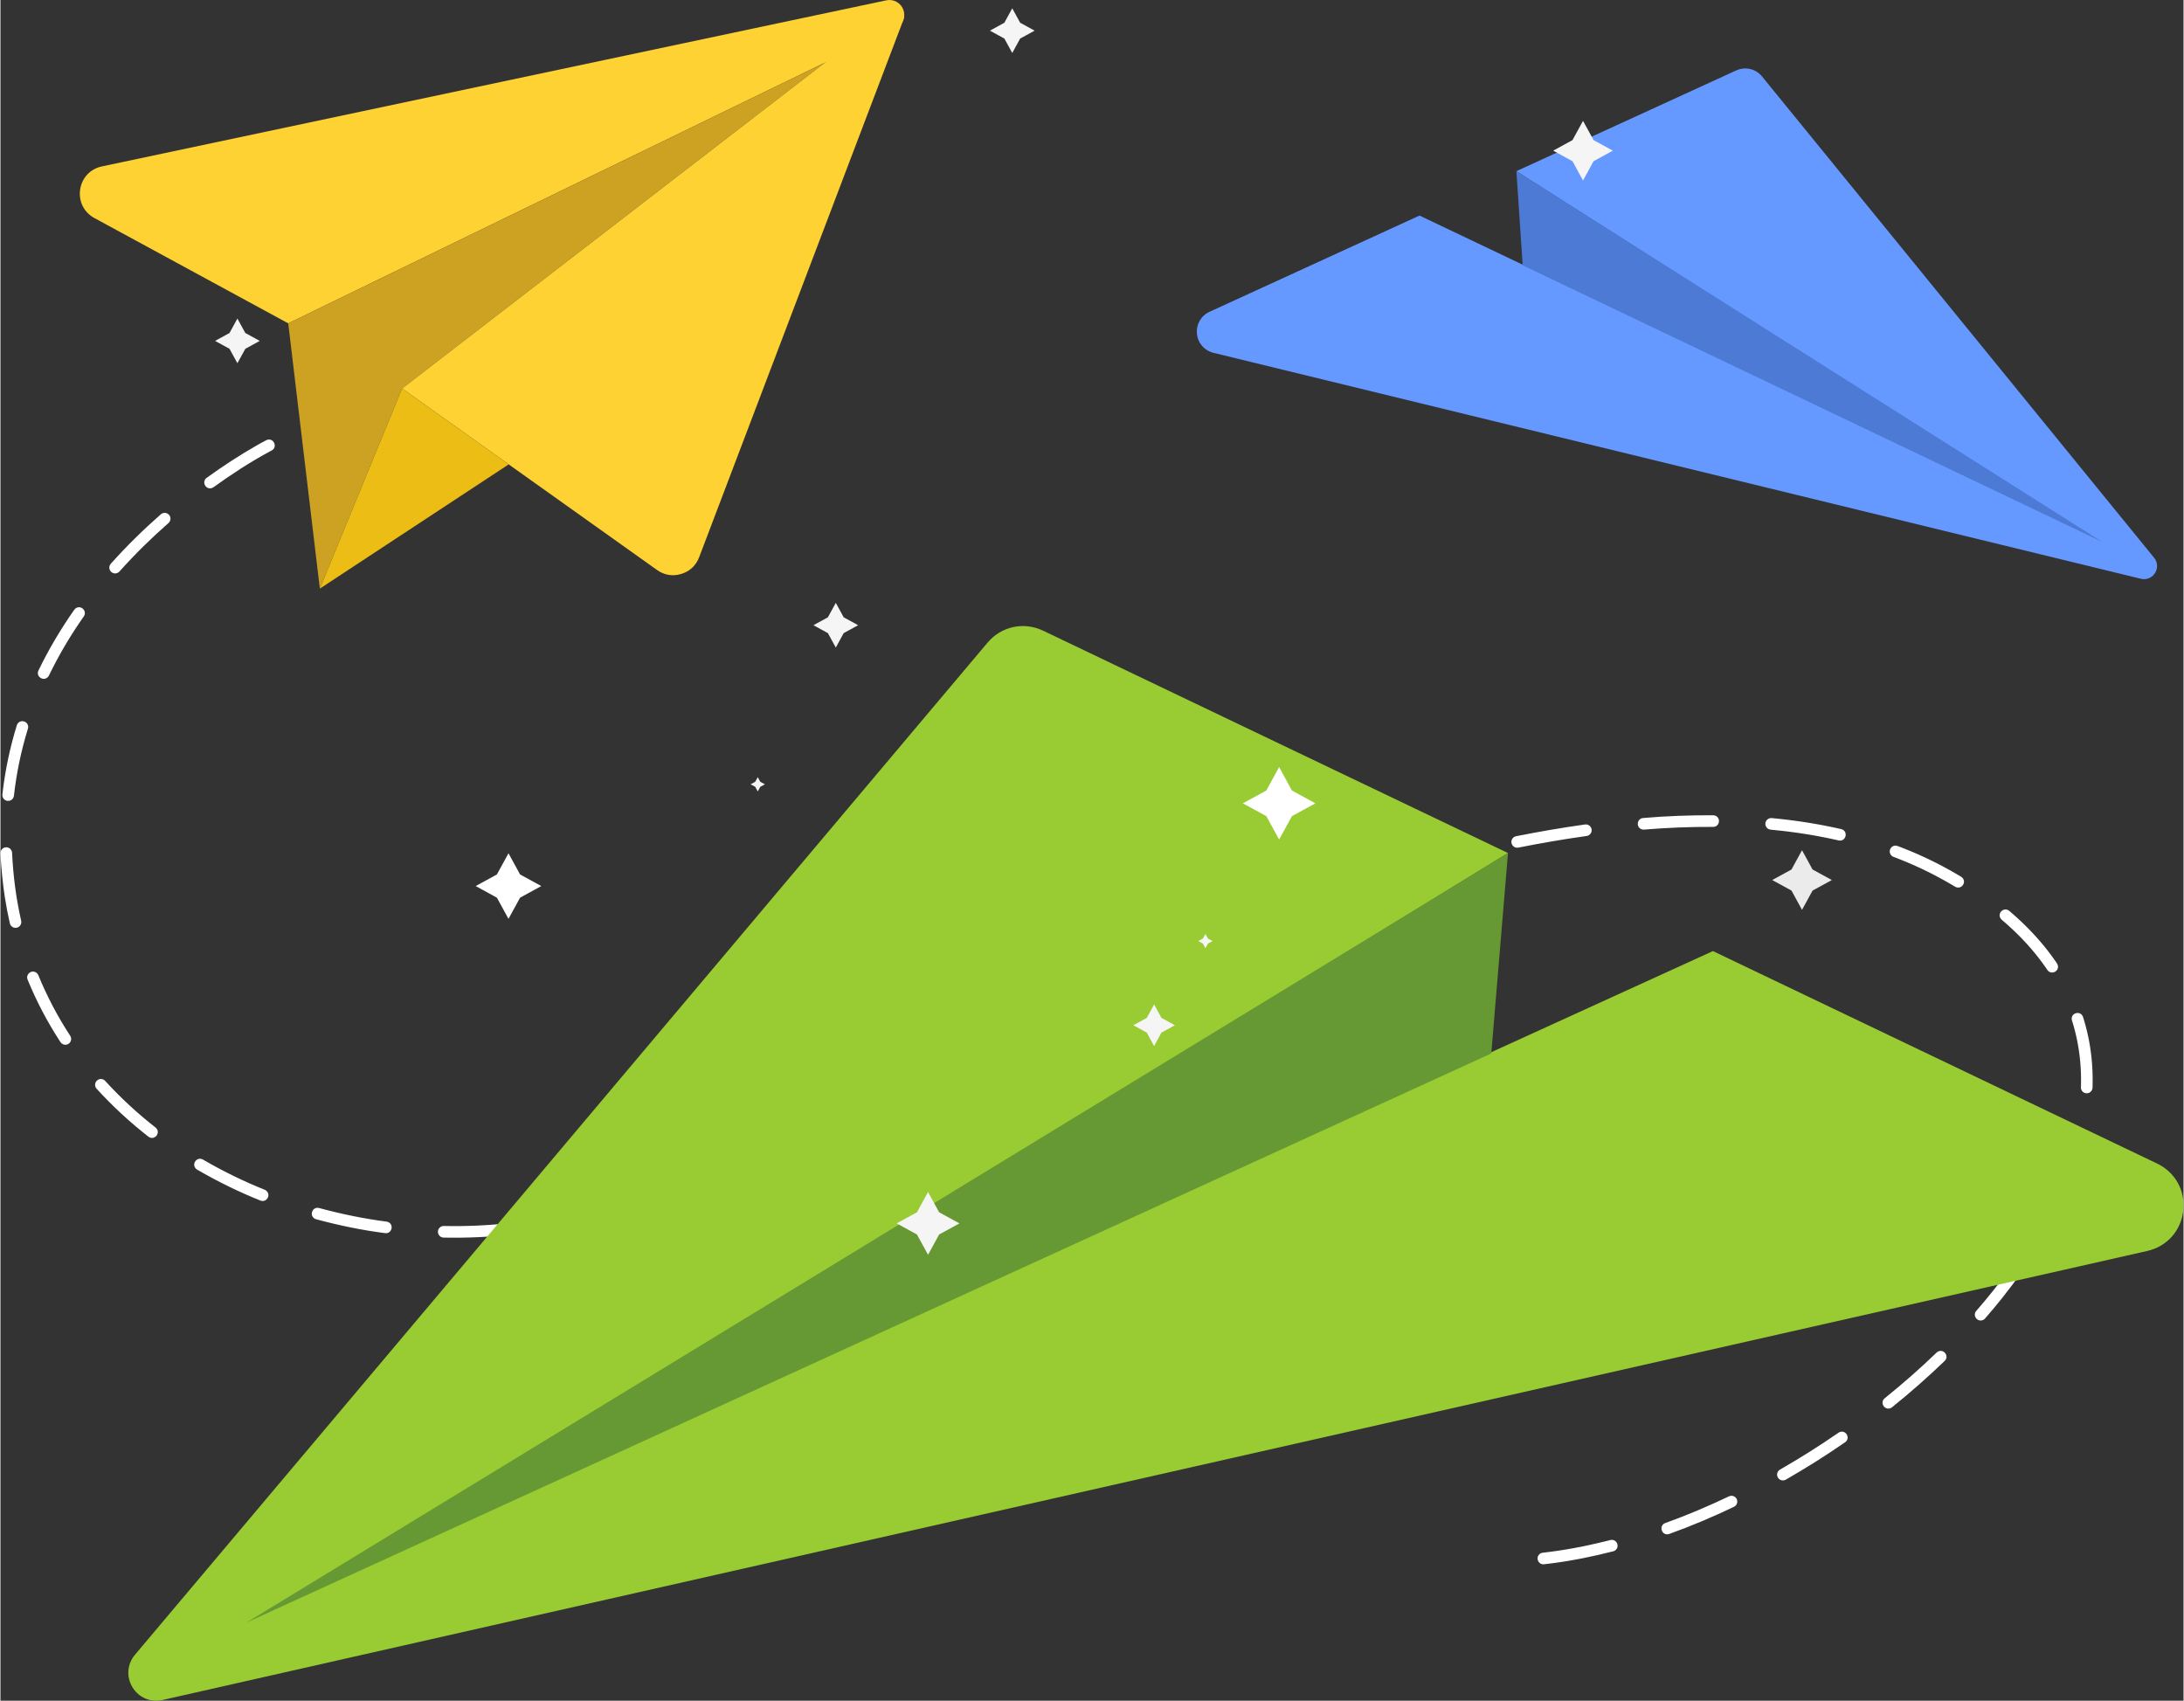
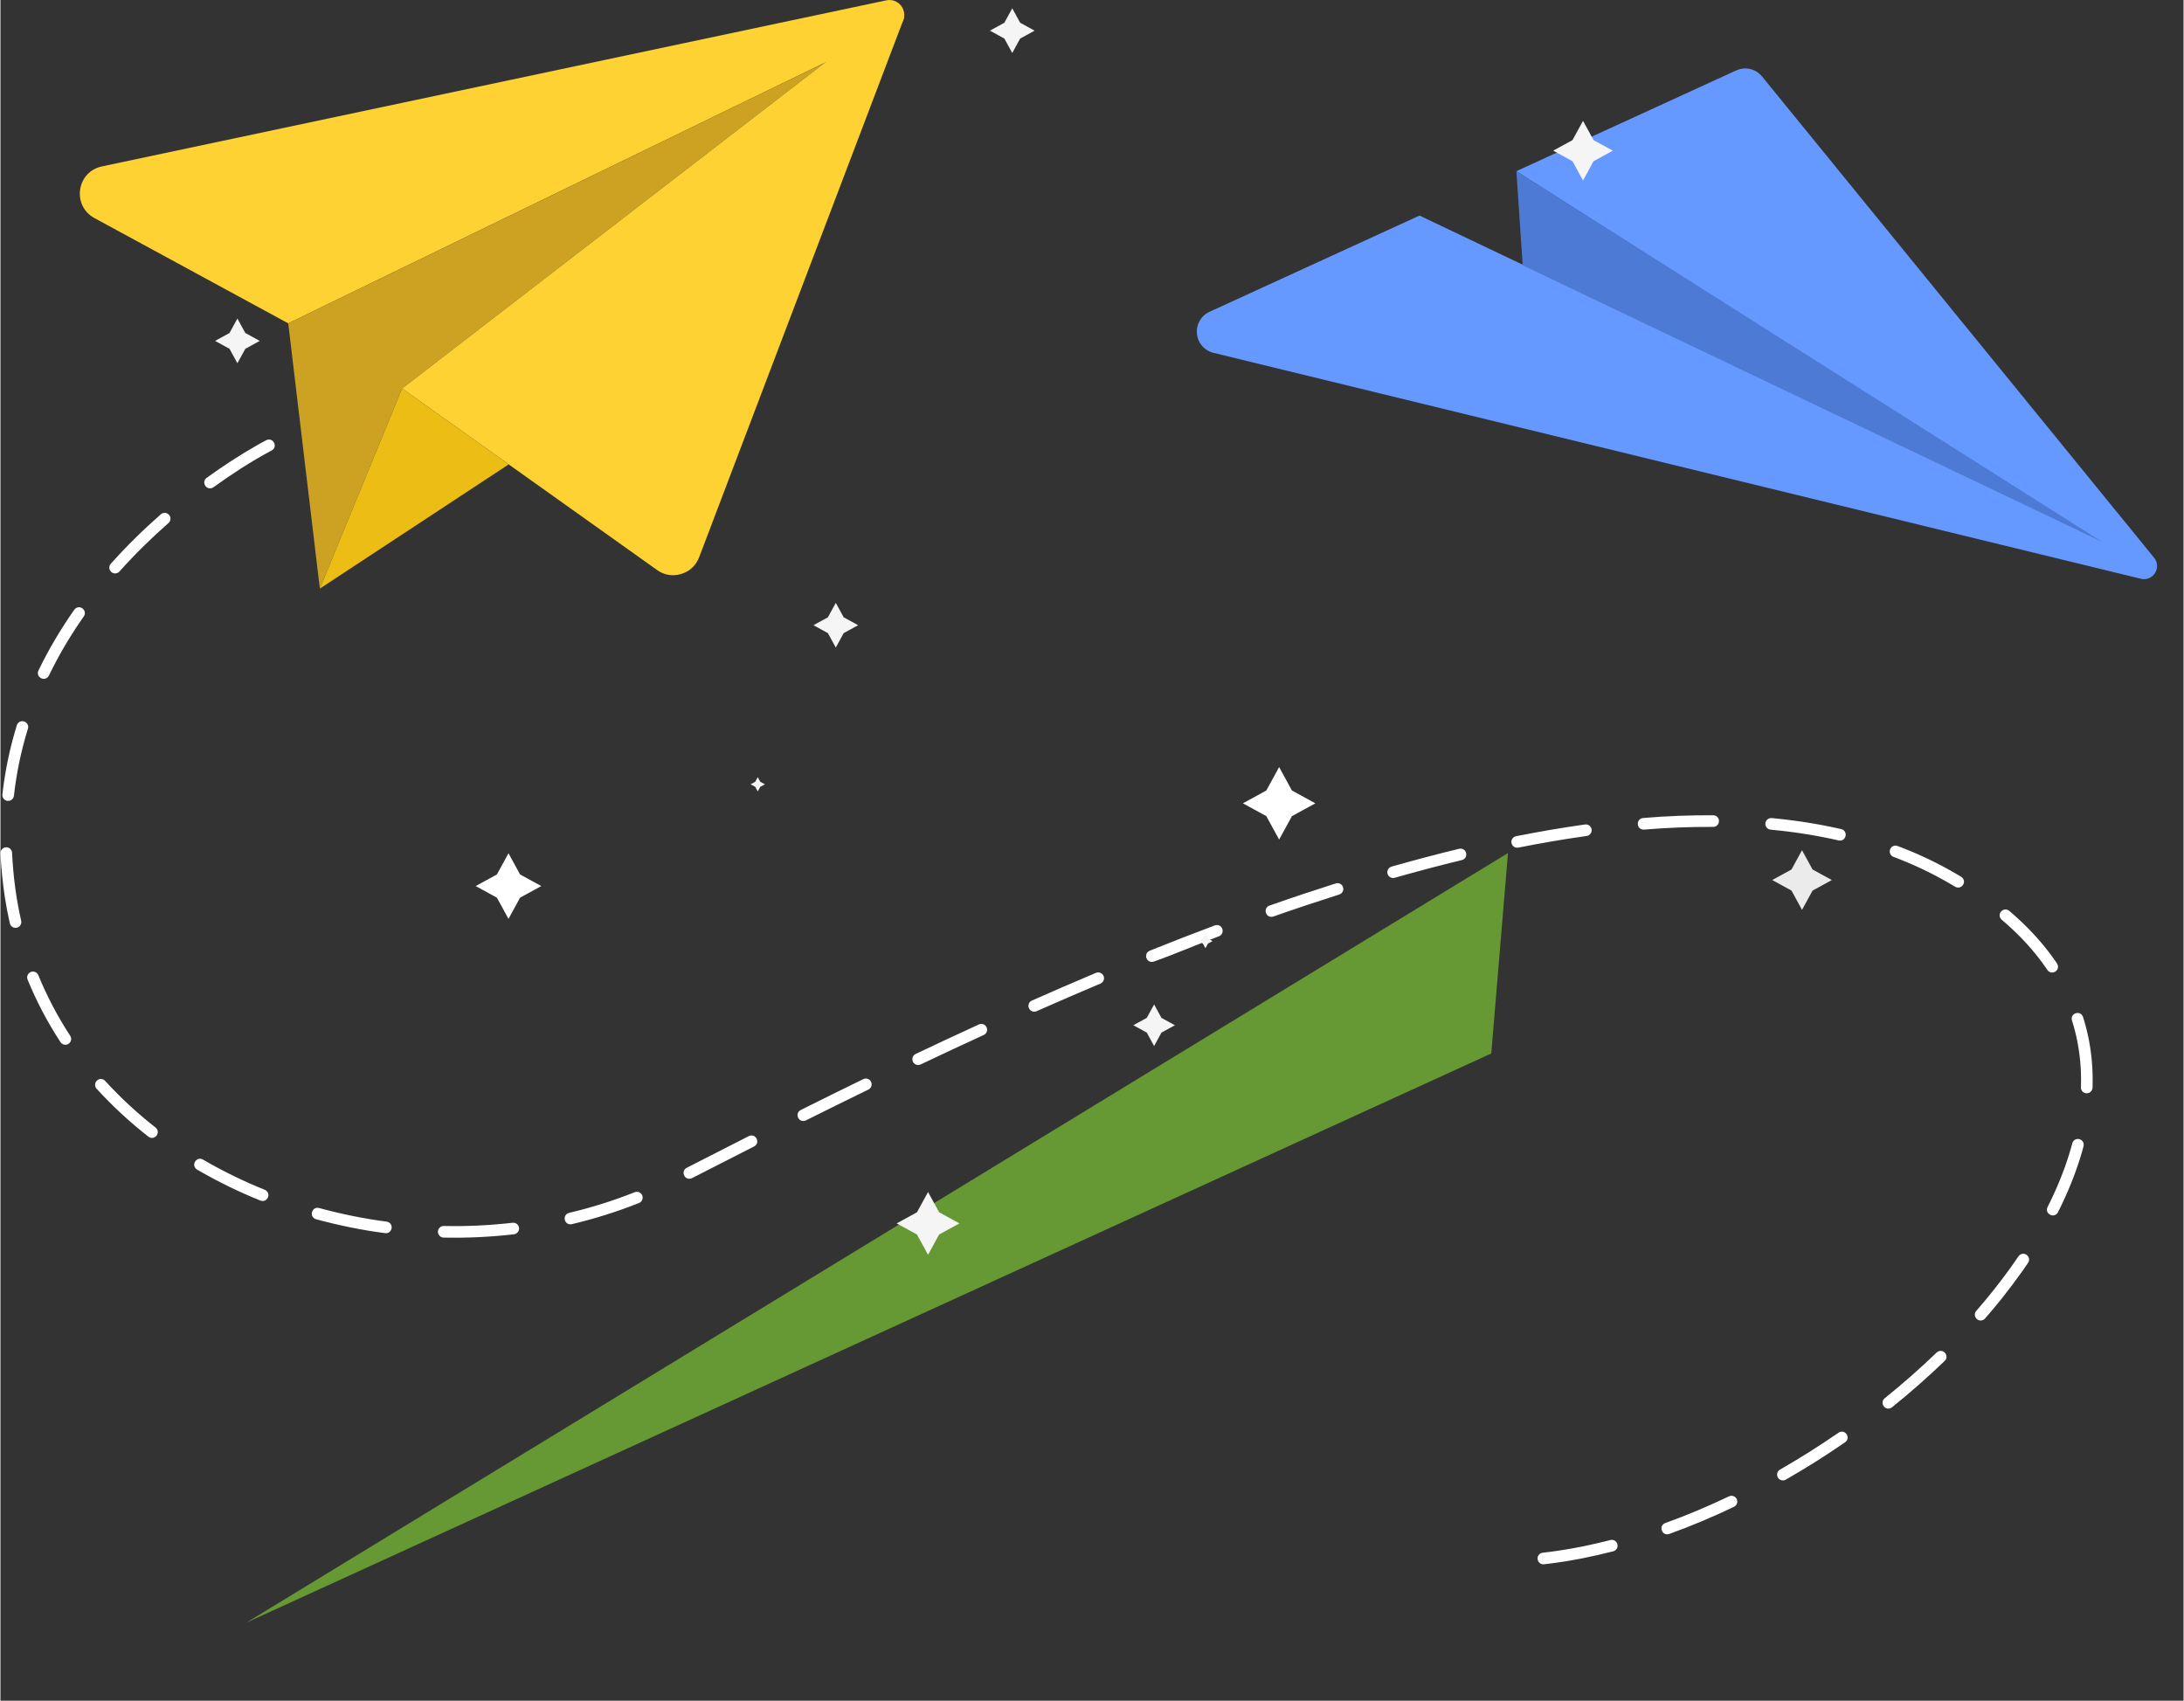
<svg xmlns="http://www.w3.org/2000/svg" xml:space="preserve" width="1500px" height="1168px" version="1.1" style="shape-rendering:geometricPrecision; text-rendering:geometricPrecision; image-rendering:optimizeQuality; fill-rule:evenodd; clip-rule:evenodd" viewBox="0 0 156945.13 122258.53">
  <rect x="0" y="0" width="156945.13" height="122258.53" fill="#333333" stroke="none" />
  <defs>
    <style type="text/css">
   
    .fil5 {fill:#4C7AD4}
    .fil7 {fill:#669933}
    .fil4 {fill:#6699FF}
    .fil6 {fill:#99CC33}
    .fil2 {fill:#CDA223}
    .fil3 {fill:#ECBD15}
    .fil1 {fill:#FDD232}
    .fil10 {fill:#EBEBEB;fill-rule:nonzero}
    .fil9 {fill:whitesmoke;fill-rule:nonzero}
    .fil8 {fill:white;fill-rule:nonzero}
    .fil0 {fill:white;fill-rule:nonzero}
   
  </style>
  </defs>
  <g id="Layer_x0020_1">
    <g id="_105553504445760">
      <g id="_105553372025600">
        <path class="fil0" d="M110872.84 111620.12c-101.09,11.74 -189.7,57.83 -259.64,132.6 -259.02,288.06 -27.07,741.35 355.78,696.74l378.03 -44.74 293.38 -38.06 293.99 -40.78 294.49 -43.38 295.1 -46.22 295.6 -48.81 592.44 -105.66 296.84 -56.72c751.85,-150.28 1495.06,-315.87 2237.52,-507.67 98.74,-25.82 179.56,-83.53 238.5,-167.44 216.14,-321.8 -76.74,-737.77 -449.58,-640.14 -629.75,162.13 -1259.39,305.11 -1896.07,437.84 -290.04,57.83 -579.21,113.07 -870.11,166.21l-577.74 98.12 -288.06 44.98 -287.32 42.52 -286.83 39.79 -285.96 37.07 -370.36 43.75zm33778.67 -45935.37l-243.45 -209.22c-380.01,-312.9 -896.81,183.76 -594.05,579.96 75.02,89.84 203.91,185.74 288.19,258.15l221.45 196.25 216.64 197.6 211.44 198.47 206.5 199.95 201.68 200.81 196.49 201.93 191.8 203.29 186.97 204.15 182.03 205.26 177.21 206.38 172.64 207.37 167.82 208.23 162.88 209.46 158.43 210.33 153.73 211.32 149.04 212.19 97.75 144.22c276.57,398.29 901.26,80.82 735.54,-380.75 -12.98,-33.61 -27.81,-63.77 -48.44,-93.3l-97.75 -144.22 -156.95 -223.68 -161.76 -222.56 -166.59 -221.21 -171.4 -219.97 -176.35 -218.98 -180.92 -217.62 -185.99 -216.27 -190.68 -215.15 -195.75 -213.66 -200.44 -212.44 -205.64 -211.32 -210.45 -209.71 -215.28 -208.23 -220.58 -207.12 -225.41 -205.51 -230.35 -204.4zm-24966.64 43801.53c-473.92,173.51 -286.2,889.15 217.5,803.14 22.49,-4.32 45.11,-10.38 66.61,-18.16 1578.23,-564.51 3144.22,-1230.73 4656.95,-1952.43 145.45,-70.93 234.67,-212.31 236.65,-376.17 0,-305.73 -319.57,-508.77 -598.37,-376.3 -1486.65,709.59 -3028.05,1364.93 -4579.34,1919.92zm8248.15 -3842.19c-171.77,99.48 -251.98,308.7 -185.62,498.15 86.14,246.17 375.19,356.77 603.32,224.67 1460.95,-838.61 2880.37,-1731.34 4266.06,-2689.57 403.86,-280.4 62.53,-917.33 -398.42,-728.25 -28.42,12.35 -53.14,25.58 -78.59,43.12 -1366.04,944.76 -2766.31,1825.02 -4206.75,2651.88zm7528.05 -5128.4c-374.69,308.58 -14.09,905.71 441.55,701.81 32.01,-16.07 56.6,-31.14 84.53,-53.39 1314.26,-1060.3 2570.81,-2161.51 3786.58,-3333.66 365.17,-365.05 -114.31,-938.58 -541.15,-633.71l-40.41 34.72c-1197.24,1154.97 -2436.61,2239.75 -3731.1,3284.23zm6584.04 -6281.76c-302.65,344.42 102.81,869.51 525.58,634.71 41.03,-25.09 72.29,-50.18 104.3,-86.63 417.69,-477.26 821.06,-965.28 1218.86,-1458.97 505.8,-638.41 988.13,-1278.55 1460.33,-1942.17 139.64,-199.7 278.42,-399.41 414.85,-601.21 256.8,-385.32 -214.28,-848 -600.84,-563.77 -39.05,31.64 -64.01,57.59 -92.68,98.99 -187.6,277.56 -379.88,551.16 -573.9,824.27 -774.35,1070.19 -1586.51,2100.47 -2456.5,3094.78zm5123.7 -7463.17c-221.21,453.91 411.15,839.35 713.79,427.71 13.72,-20.02 24.22,-37.32 35.47,-59.2l122.22 -245.42 122.83 -252.85 119.63 -252.84 116.78 -253.09 113.82 -253.21 110.72 -253.46 107.76 -253.83 104.68 -253.96 101.45 -254.08 98.37 -254.2 95.16 -254.2 92.06 -254.45 88.98 -254.45 85.39 -254.57 82.31 -254.57 79.09 -254.82 75.63 -254.57 72.42 -254.82 47.82 -176.6c54.75,-209.46 -59.94,-430.42 -266.31,-500.86 -229.86,-78.6 -478.99,51.28 -540.91,287.57l-45.1 166.83 -69.7 244.93 -72.67 244.93 -76.12 245.18 -79.34 245.43 -82.55 245.43 -85.64 245.43 -88.85 245.55 -91.94 245.55 -95.16 245.8 -98 245.67 -101.21 245.55 -104.3 245.68 -107.39 245.55 -110.36 245.67 -113.19 245.43 -116.29 245.43 -119.13 245.3 -122.22 245.43zm2397.55 -8604.42c-4.69,204.27 138.66,380.25 339.72,419.42 252.6,48.08 489.25,-142.98 495.18,-401.13l4.94 -174.5 3.46 -251.36 -0.24 -251.11 -4.33 -250.74 -7.91 -250.25 -12.23 -250 -16.19 -249.38 -20.14 -249.13 -24.35 -248.64 -28.3 -247.9 -32.5 -247.53 -36.46 -246.91 -40.78 -246.42 -44.86 -245.8 -49.06 -245.3 -53.51 -244.56 -57.58 -243.82 -61.79 -243.33 -66.24 -242.46 -70.57 -241.72 -64.26 -206.5c-158.3,-475.29 -860.1,-326.75 -812.65,172.02 3.46,28.92 9.02,54.74 17.55,82.67l59.81 192.66 66.61 228 62.41 228.38 58.2 228.99 54.38 230.23 50.29 230.47 46.34 231.22 42.39 231.83 38.44 232.58 34.47 233.07 30.65 233.81 26.69 234.3 22.99 234.8 19.03 235.54 15.45 236.16 11.37 236.41 7.78 237.15 4.08 237.64 0.25 238.26 -3.46 238.51 -5.07 174.37zm-9038.31 -14422.77c438.95,254.21 869.01,-339.84 482.95,-677.7 -18.66,-15.33 -35.72,-27.31 -56.23,-39.92l-379.39 -223.8 -313.89 -179.31 -319.45 -177.83 -271.01 -146.69 -272.49 -143.6 -274.71 -140.51 -276.08 -137.42 -278.18 -134.33 -279.78 -131.36 -281.51 -128.15 -283.24 -125.19 -284.98 -122.22 -286.58 -119.13 -288.18 -116.16 -290.16 -113.2 -191.3 -72.42c-173.39,-63.39 -366.17,-8.65 -479,140.26 -166.95,220.34 -73.65,546.47 188.09,642.37l182.9 69.08 281.51 109.98 279.78 112.83 278.3 115.55 276.32 118.63 274.84 121.36 272.87 124.32 271.25 127.28 269.4 130.25 267.8 132.98 265.69 136.06 264.22 139.27 262.35 141.99 311.05 173.26 305.74 174.74 371.1 218.73zm-8375.55 -3326.86c513.47,107.51 717.99,-634.21 215.76,-805.61l-36.08 -9.64 -295.72 -66.61 -314.76 -67.85 -315.87 -65 -317.35 -62.53 -318.71 -59.69 -320.19 -57.09 -321.55 -54.38 -322.91 -51.9 -324.15 -49.18 -325.63 -46.59 -326.74 -44.24 -328.35 -41.4 -329.46 -39.05 -330.58 -36.34 -504.57 -50.29c-167.2,-15.2 -330.82,72.91 -408.43,223.92 -134.58,262.24 36.46,580.7 333.54,607.64 272.12,25.7 543.62,54.87 815.37,84.65l322.92 38.19 321.3 40.65 320.19 43.13 318.59 45.6 317.1 48.2 315.87 50.67 314.51 53.26 313.02 55.86 311.3 58.45 310.18 60.92 308.58 63.52 307.09 66.24 295.73 66.49zm-9024.47 -975.29c485.04,0 581.44,-691.05 108.01,-821.18 -35.22,-8.52 -68.1,-13.59 -104.3,-13.59 -1667.95,-8.53 -3380.26,52.89 -5041.65,198.1 -484.92,44.11 -518.04,744.93 -28.55,828.47 35.1,5.06 64.51,5.81 99.98,3.33 1645.82,-137.17 3315,-203.65 4966.51,-195.13zm-9092.07 653.24c166.71,-23.36 304.99,-146.93 346.15,-311.66 71.67,-286.34 -168.57,-556.23 -463.67,-514.96 -1662.51,232.7 -3314.51,517.67 -4960.95,845.03 -102.57,21.38 -181.29,71.31 -247.78,153.37 -232.57,308.7 28.92,736.4 412.02,665.1 1631.36,-323.9 3267.17,-606.28 4914.23,-836.88zm-8973.8 1732.95c502.6,-131.61 373.7,-868.89 -145.33,-820.57l-52.4 9.4c-1629.38,393.59 -3246.78,823.4 -4859.24,1281.63 -160.28,45.85 -279.29,183.52 -299.68,350.84 -35.96,294.61 240.86,534.36 529.04,451.93 1602.08,-455.26 3208.73,-882.23 4827.61,-1273.23zm-8812.28 2473.8c182.52,-60.8 294.86,-222.07 290.16,-416.21 -12.98,-274.84 -279.29,-461.08 -544.12,-379.14 -1595.15,507.29 -3183.76,1035.71 -4762.97,1591.07 -485.17,177.46 -286.71,902.13 226.27,802.03l51.28 -14.58c1571.93,-552.03 3151.64,-1078.23 4739.38,-1583.17zm-8654.85 3004.82c479.74,-187.22 270.15,-906.95 -243.45,-796.96l-50.91 15.69c-1565.13,587.74 -3128.28,1191.8 -4678.08,1818.71 -488.88,207.86 -230.97,931.91 277.19,786.71 1548.93,-547.09 3140.63,-1240.24 4695.25,-1824.15zm-8513.47 3398.66c178.82,-76.12 281.51,-263.47 248.64,-456.25 -44.86,-263.1 -327.48,-417.7 -574.14,-312.78 -1540.54,650.03 -3076.62,1312.41 -4604.92,1990.49 -439.08,197.6 -253.22,865.3 238.01,793.37 37.44,-7.16 65.74,-15.44 100.72,-30.27 1525.33,-674.5 3055.11,-1336.14 4591.69,-1984.56zm-8392.86 3697.11c452.92,-215.03 220.47,-893.35 -268.66,-785.96 -28.54,7.04 -53.13,15.32 -79.95,27.31 -1519.53,697.11 -3034.11,1403.98 -4544.24,2121.11 -419.31,204.27 -247.78,837.25 228.12,791.89 47.83,-7.04 86.39,-16.93 130.38,-37.81 1506.43,-716.14 3018.29,-1421.04 4534.35,-2116.54zm-8293 3924.12c179.44,-87.37 272.49,-289.91 220.46,-483.81 -67.72,-252.22 -349.97,-381.98 -586.01,-266.93 -1502.96,730.35 -3001.48,1471.21 -4496.66,2217.13 -452.92,232.33 -182.03,916.46 308.95,772.74 22.74,-7.42 42.38,-15.2 64.01,-25.7 1492.59,-745.31 2988.88,-1484.19 4489.25,-2213.43zm-8216.39 4088.12c443.77,-227.51 184.51,-904.72 -303.63,-773.85 -25.46,7.66 -50.05,16.93 -73.78,29.16 -1490.6,753.95 -2977.51,1515.82 -4463.91,2278.18 -442.66,226.89 -184.51,916.09 317.47,769.15 21.75,-7.17 43.13,-15.82 63.65,-26.32 1484.8,-762.24 2970.95,-1522.86 4460.2,-2276.32zm-8274.22 4065.12c185,-72.17 293.5,-270.14 256.3,-465.77 -50.29,-257.91 -318.21,-406.32 -564.26,-310.3 -1528.42,608.87 -3112.7,1108.01 -4714.28,1484.43 -474.17,110.23 -402.75,812.53 89.47,824.27 34.23,0 65.87,-3.09 99.36,-10.88 1645.2,-389.02 3262.72,-895.94 4833.41,-1521.75zm-8990.48 2249.38c170.66,-19.89 309.93,-138.9 356.03,-306.59 77.48,-281.52 -158.31,-556.23 -450.2,-522.99 -1636.31,188.83 -3296.09,268.66 -4943.03,232.33 -198.84,-4.57 -376.05,132.35 -418.07,328.59 -55.98,254.58 135.82,500.25 397.93,506.18 1687.96,35.47 3380.12,-43.99 5057.34,-237.52zm-9262.73 -83.29c475.04,66.24 672.27,-612.08 207.24,-802.77 -31.88,-12.35 -62.9,-20.26 -96.89,-24.96 -1631.61,-209.09 -3265.07,-547.33 -4852.44,-976.89 -499.76,-130.87 -749.51,579.34 -270.52,788.19l50.42 17.3c1624.32,438.58 3292.76,785.09 4962.19,999.13zm-8964.66 -2342.06c461.57,180.05 804.13,-440.93 388.78,-734.19 -25.33,-16.18 -47.21,-27.8 -74.89,-39.42 -1538.31,-616.41 -3009.64,-1339.22 -4442.53,-2171.4 -421.04,-243.7 -853.19,308.7 -501.61,660.28 24.96,23.48 50.17,43.25 79.71,60.43 1467.99,852.08 2974.66,1592.93 4550.54,2224.3zm-8054.13 -4593.92c401.76,309.81 906.08,-221.95 568.1,-608.14 -16.07,-17.3 -31.89,-32.25 -50.42,-46.96 -1313.4,-1030.77 -2495.55,-2117.27 -3621.11,-3351.21 -69.58,-74.27 -147.18,-116.41 -248.89,-132.97 -387.54,-52.64 -630.87,396.81 -370.24,693.28 1158.92,1268.66 2371.11,2385.32 3722.56,3446zm-6318.71 -6795.36c91.33,140.64 255.69,213.05 423.01,184.38 291.9,-51.04 440.93,-386.55 277.93,-637.79 -912.13,-1396.69 -1657.19,-2814.14 -2292.51,-4356.52 -40.04,-93.92 -98.12,-159.42 -188.33,-210.21 -345.65,-182.4 -728.87,156.7 -585.39,524.34 655.58,1591.21 1424.12,3054.87 2365.29,4495.8zm-3639.52 -8539.05c32.88,141.38 127.04,248.89 264.46,301.29 311.42,109.24 618.89,-155.71 550.3,-483.2 -369.01,-1616.9 -573.78,-3230.47 -654.97,-4885.93 -7.78,-171.41 -120.74,-324.27 -286.21,-378.03 -274.96,-91.7 -561.17,122.84 -547.95,414.85 52.4,1077.98 157.69,2119.5 319.33,3186.61 100.35,620.98 215.03,1231.21 355.04,1844.41zm-536.45 -9266.31c-18.91,162.13 57.96,321.68 199.58,406.57 257.78,154.72 594.41,-6.92 629.51,-309.19 185.86,-1646.69 517.67,-3237.52 1005.81,-4820.93 146.93,-474.79 -522.25,-773.48 -771.38,-312.41 -10.26,21.5 -18.66,41.27 -25.71,63.89 -503.09,1635.32 -845.89,3271.62 -1037.81,4972.07zm2593.67 -8909.91c-216.88,445.25 395.33,832.3 705.76,438.21 17.3,-23.48 31.51,-45.35 44.49,-71.8 716.76,-1482.82 1561.91,-2905.22 2507.78,-4253.09 278.43,-401.01 -237.27,-874.57 -615.3,-555.49 -25.21,22.74 -47.57,46.35 -66.98,74.27 -970.95,1380.26 -1841.2,2848.37 -2575.75,4367.9zm5200.69 -7673.01c-125.8,143.23 -142.24,342.56 -39.54,505.93 151.01,229.73 475.03,257.04 661.39,51.53 1100.84,-1233.56 2281.14,-2394.59 3524.72,-3483.69 154.22,-135.44 189.07,-363.94 77.73,-538.06 -137.05,-214.65 -434.5,-260.01 -627.29,-90.7 -1270.02,1115.79 -2471.08,2293.5 -3597.01,3554.99zm6893.35 -6177.46c-409.16,304.13 -33.24,932.15 428.95,713.17 21.5,-11.37 39.05,-21.87 58.94,-35.59 1284.73,-926.59 2649.9,-1820.69 4047.71,-2570.44l129.51 -67.72c449.2,-230.35 178.32,-914.85 -312.91,-771.01 -22.61,7.29 -42.26,15.45 -63.76,25.95 -230.72,118.39 -457.12,244.81 -682.78,372.1 -1242.83,707.98 -2445.87,1497.03 -3605.66,2333.54z" />
        <g>
          <path class="fil1" d="M7293.13 11962.8l56394.22 -11939.32c530.89,-111.84 1055.61,187.47 1230.47,699.46 174.99,512.11 -58.33,1068.34 -543.5,1303.01l-256.92 124.45 -43427.71 21094.66 -13937.09 -7570.32c-750,-408.06 -1146.94,-1200.57 -1024.1,-2044.98 122.96,-844.54 729.48,-1490.49 1564.63,-1667.08l0 0.12z" />
          <polygon class="fil2" points="20689.69,23245.06 59261.62,4509.02 28874.57,27927.58 22961.69,42313.77 " />
          <path class="fil1" d="M28874.57 27927.58l35049.18 -27010.75c215.77,-165.35 571.8,-348.12 789.3,-185.98 217.38,162.38 296.22,441.3 201.56,693.4l-103.93 272.49 -14579.96 38359.24c-226.89,598.74 -675.85,1016.19 -1288.8,1203.78 -611.35,185.87 -1217.87,86.76 -1739.37,-285.22l-18328.11 -13046.96 0.13 0z" />
          <polygon class="fil3" points="22961.69,42313.77 28874.57,27927.58 36537.94,33383.59 " />
        </g>
        <g>
          <path class="fil4" d="M86926.47 22412.01l15091.57 -6915.47 47543.63 22640.14 -40579.22 -25831.56 15794.24 -7237.28c659.17,-301.9 1413.74,-126.42 1871.6,435.74l28180.31 34591.82c260.01,319.33 285.96,749.63 66.23,1097.88 -219.72,348.24 -619.5,510.01 -1019.64,412.38l-66666.34 -16240.48c-661.4,-161.27 -1126.55,-698.47 -1191.43,-1376.3 -64.75,-677.58 290.17,-1293.38 909.05,-1576.87z" />
          <polygon class="fil5" points="108982.45,12305.12 151089.84,38950.94 109434.75,19071.55 " />
        </g>
        <g>
-           <path class="fil6" d="M155040.66 83641.62l-31928.33 -15271.5 -102144.58 46592.93 87410.52 -53640.63 -33414.85 -15982.58c-1394.46,-666.71 -3008.9,-319.08 -4005.07,863.2l-61287.07 72750.62c-565.5,671.53 -636.18,1587.86 -179.68,2337.86 456.25,750.25 1302.64,1108.75 2159.04,914.98l142684.14 -32279.29c1415.71,-320.44 2426.22,-1449.45 2588.23,-2891.99 161.89,-1442.29 -573.03,-2767.3 -1882.35,-3393.6l0 0z" />
          <polygon class="fil7" points="108378.27,61322.42 17681.29,116645.21 107176.47,75730.6 " />
        </g>
      </g>
      <g id="Sparkles">
        <g>
          <g>
            <polygon class="fil8" points="36523.36,61338.85 37356.65,62862.95 38880.75,63696.24 37356.65,64530.15 36523.36,66054.25 35689.45,64530.15 34165.35,63696.24 35689.45,62862.95 " />
          </g>
          <g>
            <polygon class="fil9" points="60053.76,43338.24 60621.35,44376.67 61659.79,44944.27 60621.35,45512.48 60053.76,46550.79 59485.54,45512.48 58447.23,44944.27 59485.54,44376.67 " />
          </g>
          <g>
            <polygon class="fil9" points="72740.24,597.26 73308.08,1635.57 74346.27,2203.78 73308.08,2771.38 72740.24,3809.69 72172.02,2771.38 71133.96,2203.78 72172.02,1635.57 " />
          </g>
          <g>
            <polygon class="fil9" points="17035.1,22899.78 17603.31,23938.09 18641.74,24506.3 17603.31,25073.9 17035.1,26112.21 16467.5,25073.9 15429.19,24506.3 16467.5,23938.09 " />
          </g>
          <g>
            <polygon class="fil8" points="91925.36,55141.99 92846.39,56826.5 94530.89,57748.15 92846.39,58669.06 91925.36,60353.44 91004.2,58669.06 89319.82,57748.15 91004.2,56826.5 " />
          </g>
          <g>
            <polygon class="fil9" points="66685.86,85690.19 67483.07,87148.29 68941.3,87946.12 67483.07,88743.33 66685.86,90201.56 65888.04,88743.33 64430.55,87946.12 65888.04,87148.29 " />
          </g>
          <g>
            <polygon class="fil9" points="82937.72,72205.88 83465.89,73172.76 84432.77,73700.94 83465.89,74229.36 82937.72,75196.24 82409.29,74229.36 81442.91,73700.94 82409.29,73172.76 " />
          </g>
          <g>
            <polygon class="fil9" points="86627.16,67138.28 86808.7,67469.72 87140.88,67651.88 86808.7,67833.04 86627.16,68165.1 86445.5,67833.04 86113.57,67651.88 86445.5,67469.72 " />
          </g>
          <g>
            <polygon class="fil9" points="54443.15,55867.28 54624.69,56199.33 54956.99,56380.87 54624.69,56562.65 54443.15,56894.09 54261.62,56562.65 53929.56,56380.87 54261.62,56199.33 " />
          </g>
        </g>
        <g>
          <polygon class="fil9" points="113772.49,8687.47 114530.65,10072.54 115915.6,10829.96 114530.65,11587.99 113772.49,12972.94 113015.08,11587.99 111629.88,10829.96 113015.08,10072.54 " />
        </g>
        <g>
          <polygon class="fil10" points="129516.56,61120.12 130274.59,62505.44 131659.54,63263.47 130274.59,64020.88 129516.56,65405.83 128759.14,64020.88 127374.07,63263.47 128759.14,62505.44 " />
        </g>
      </g>
    </g>
  </g>
</svg>